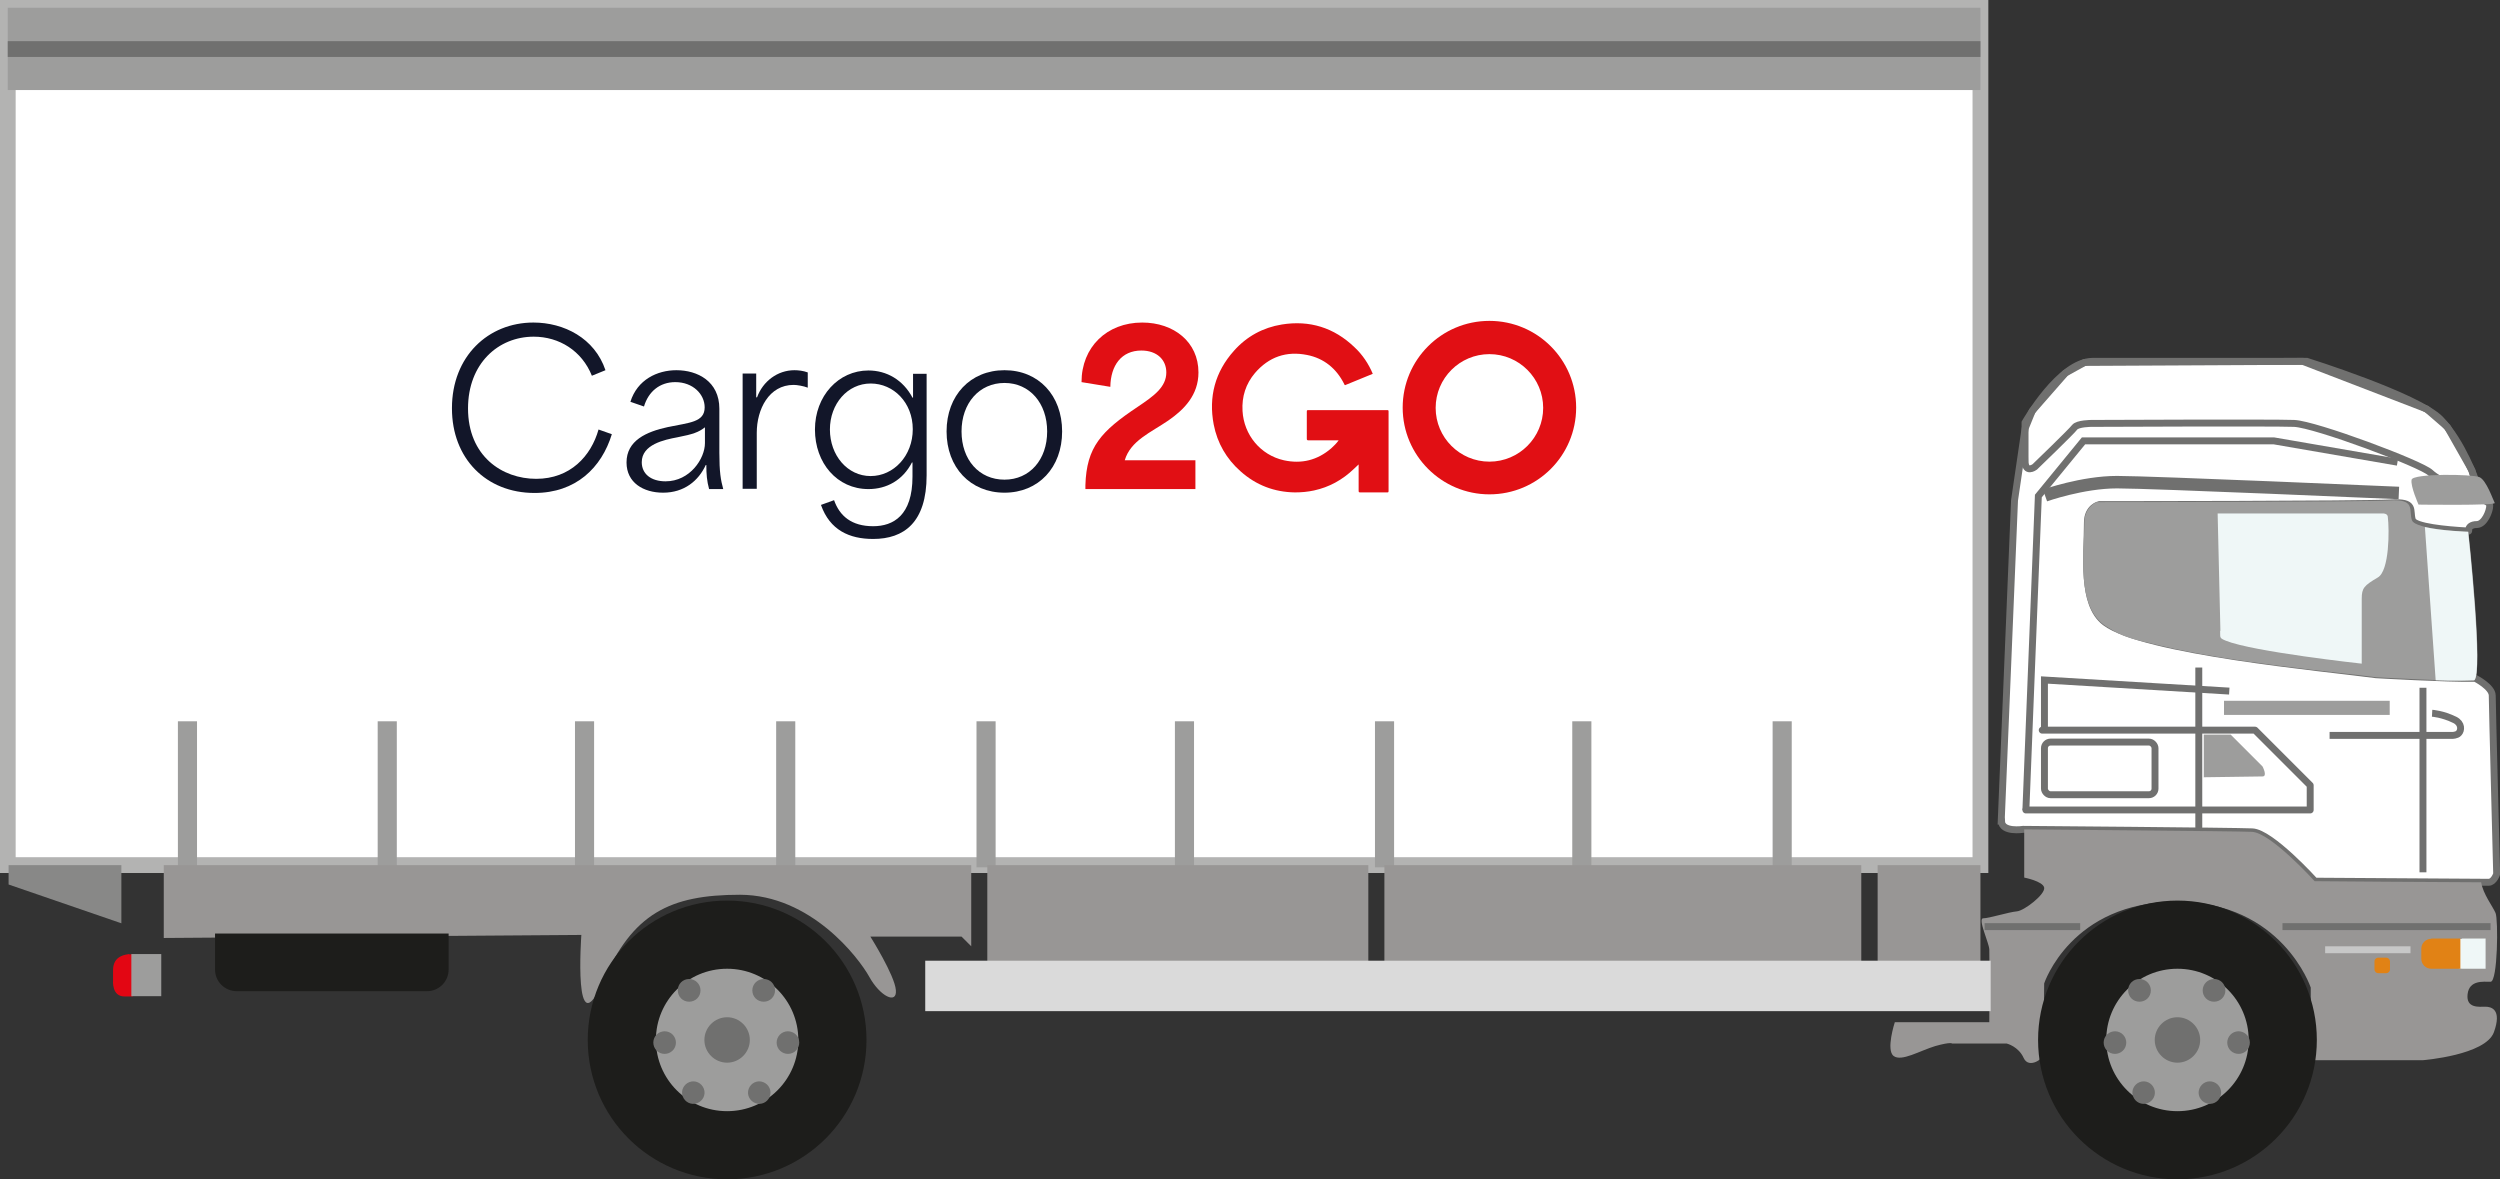
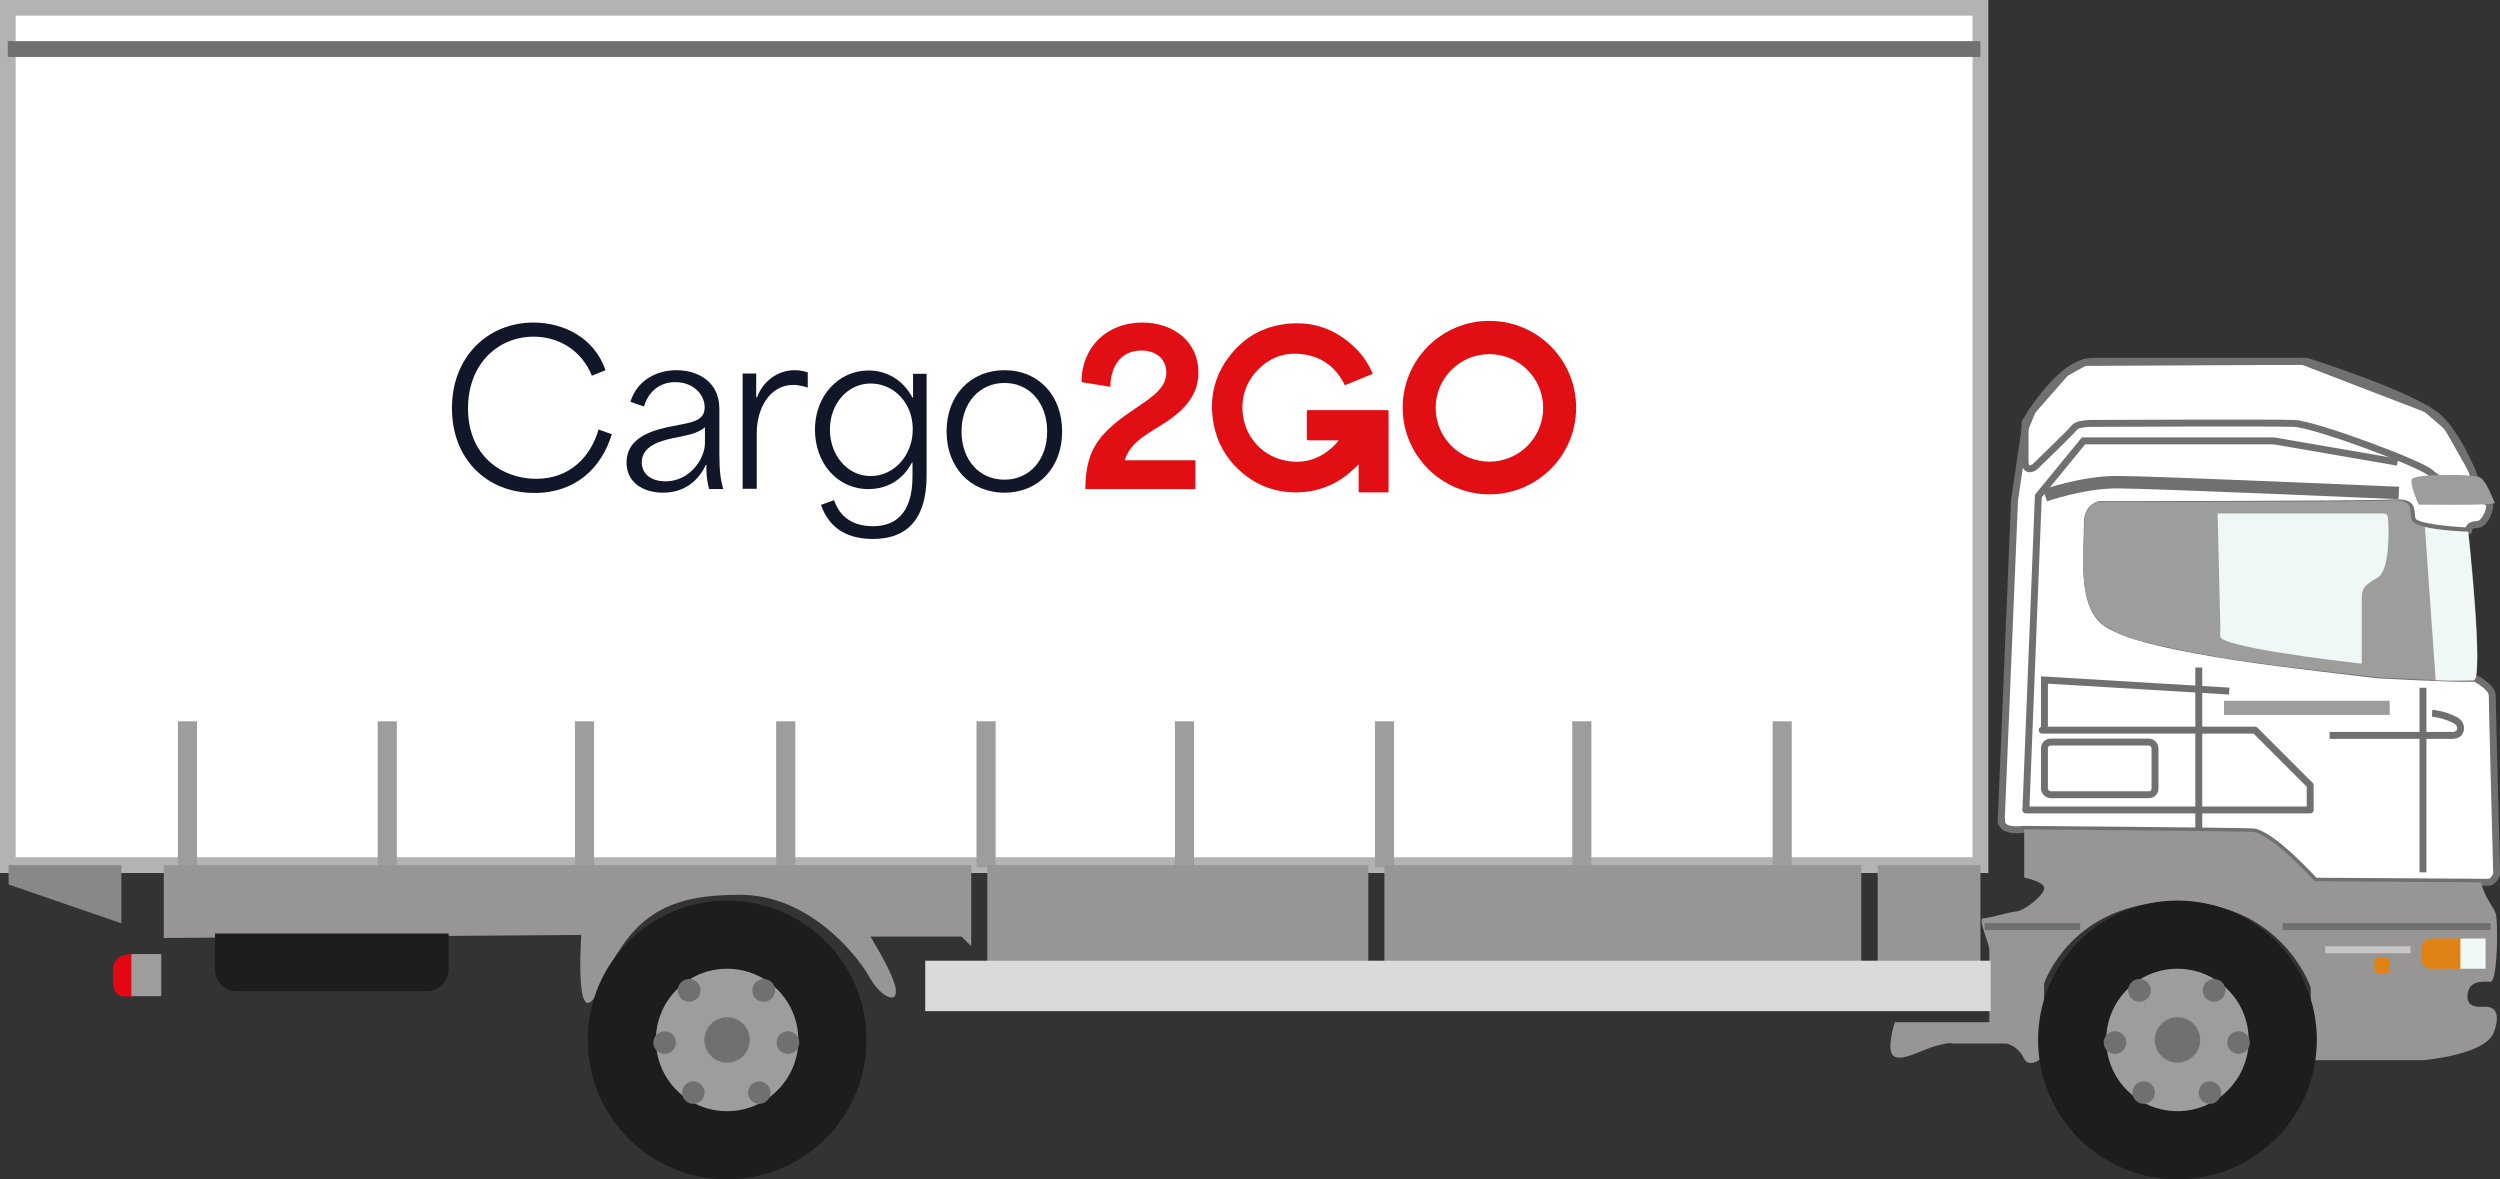
<svg xmlns="http://www.w3.org/2000/svg" id="Layer_2" data-name="Layer 2" viewBox="0 0 90.22 42.55">
  <rect x="0" y="0" width="90.22" height="42.55" fill="#333333" stroke="none" />
  <defs>
    <style>
      .cls-1 {
        fill: #1d1d1b;
      }

      .cls-1, .cls-2, .cls-3, .cls-4, .cls-5, .cls-6, .cls-7, .cls-8, .cls-9, .cls-10 {
        fill-rule: evenodd;
      }

      .cls-11 {
        fill: #121629;
      }

      .cls-12 {
        stroke-linecap: round;
        stroke-linejoin: round;
      }

      .cls-12, .cls-13 {
        stroke-width: .25px;
      }

      .cls-12, .cls-13, .cls-14, .cls-15, .cls-16 {
        stroke: #70706f;
      }

      .cls-12, .cls-13, .cls-14, .cls-15, .cls-16, .cls-17, .cls-18 {
        fill: none;
      }

      .cls-2, .cls-19 {
        fill: #fff;
      }

      .cls-13, .cls-14, .cls-15, .cls-16, .cls-17, .cls-18 {
        stroke-miterlimit: 22.93;
      }

      .cls-14 {
        stroke-width: .25px;
      }

      .cls-15, .cls-17 {
        stroke-width: .57px;
      }

      .cls-16 {
        stroke-width: .45px;
      }

      .cls-17 {
        stroke: #b3b3b2;
      }

      .cls-3 {
        fill: #989695;
      }

      .cls-4 {
        fill: #e30613;
      }

      .cls-5 {
        fill: #eff7f7;
      }

      .cls-20 {
        fill: #c7c7c7;
      }

      .cls-6 {
        fill: #888887;
      }

      .cls-18 {
        stroke: #1d1d1b;
        stroke-width: 2.46px;
      }

      .cls-7, .cls-21 {
        fill: #9d9d9c;
      }

      .cls-8 {
        fill: #70706f;
      }

      .cls-9 {
        fill: #e18215;
      }

      .cls-10 {
        fill: #dadada;
      }

      .cls-22 {
        fill: #e10f14;
      }
    </style>
  </defs>
  <g id="Layer_1-2" data-name="Layer 1">
    <g>
      <rect class="cls-19" x=".28" y=".28" width="71.19" height="30.94" />
      <rect class="cls-17" x=".28" y=".28" width="71.19" height="30.94" />
-       <rect class="cls-21" x=".28" y=".28" width="71.19" height="2.97" />
      <rect class="cls-21" x="6.42" y="26.03" width=".69" height="5.27" />
      <rect class="cls-21" x="13.63" y="26.03" width=".69" height="5.27" />
      <rect class="cls-21" x="20.75" y="26.03" width=".69" height="5.27" />
      <rect class="cls-21" x="28.01" y="26.03" width=".69" height="5.27" />
      <rect class="cls-21" x="35.24" y="26.03" width=".69" height="5.27" />
      <rect class="cls-21" x="42.4" y="26.03" width=".69" height="5.27" />
      <rect class="cls-21" x="49.62" y="26.03" width=".69" height="5.27" />
      <rect class="cls-21" x="56.74" y="26.03" width=".69" height="5.27" />
      <rect class="cls-21" x="63.97" y="26.03" width=".69" height="5.27" />
      <polygon class="cls-6" points=".31 31.22 .31 31.92 4.38 33.32 4.38 31.22 .31 31.22" />
      <path class="cls-3" d="M67.76,31.22h3.71v3.49h-3.71v-3.49ZM49.96,31.22h17.21v3.49h-17.21v-3.49ZM35.63,31.22h13.75v3.49h-13.75v-3.49ZM5.91,33.86v-2.64h29.14v2.93l-.35-.35h-3.29s.88,1.4.92,1.93c.05.53-.57.23-.96-.48-.39-.7-2.11-2.95-4.66-2.96-2.56,0-3.88.69-4.95,3.13-1.08,2.45-.78-1.68-.78-1.68l-15.07.11Z" />
      <path class="cls-2" d="M72.22,29.63l.48-11.57.38-2.59.26-.64,1.2-1.37.69-.38,7.87-.04,4.47,1.72.75.65.89,1.57.15.62v.39s.49.06.49.26-.19.67-.46.68c-.22,0-.29.1-.3.18,0,.02,0,.03,0,.05,0,.02-.06,0-.07,0-.75-.04-1.88-.15-1.96-.39-.12-.36.15-.68-.8-.62-.95.06-10.5.06-10.5.06,0,0-.43.09-.43.65,0,1.19-.23,2.94.64,3.6,1.38,1.04,7.91,1.64,9.78,1.89,0,0,2.58.15,3.55.13h.03s.61.31.61.62.16,6.44.16,6.44c0,0-.1.3-.29.3s-6.27-.04-6.27-.04c0,0-1.58-1.75-2.26-1.78-.68-.03-8.27-.09-8.27-.09,0,0-.77.12-.78-.3Z" />
      <path class="cls-13" d="M72.22,29.63l.48-11.57.38-2.59.26-.64,1.2-1.37.69-.38,7.87-.04,4.47,1.72.75.65.89,1.57.15.62v.39s.49.06.49.26-.19.67-.46.68c-.22,0-.29.1-.3.18,0,.02,0,.03,0,.05,0,.02-.06,0-.07,0-.75-.04-1.88-.15-1.96-.39-.12-.36.15-.68-.8-.62-.95.06-10.5.06-10.5.06,0,0-.43.09-.43.65,0,1.19-.23,2.94.64,3.6,1.38,1.04,7.91,1.64,9.78,1.89,0,0,2.58.15,3.55.13h.03s.61.31.61.62.16,6.44.16,6.44c0,0-.1.3-.29.3s-6.27-.04-6.27-.04c0,0-1.58-1.75-2.26-1.78-.68-.03-8.27-.09-8.27-.09,0,0-.77.12-.78-.3Z" />
      <polyline class="cls-13" points="73.11 29.23 73.56 17.9 75.19 15.91 82.06 15.91 86.52 16.68" />
      <path class="cls-3" d="M73.05,29.93v1.74s.67.13.72.36c.05.24-.72.84-.99.86-.27.02-1,.25-1.21.25s.21.89.22,1.12c.01.22,0,2.63,0,2.63h-3.41s-.33,1.01-.04,1.22c.28.21.94-.19,1.5-.36.57-.16.61-.09.61-.09h1.97s.42.1.61.52c.19.42.77.01.74-.21-.03-.22,0-2.48,0-2.48,0,0,.97-2.95,4.78-2.95s4.84,3.1,4.84,3.1v2.62h4.05s2.26-.18,2.56-1.01c.3-.83-.1-.92-.31-.92s-.7.07-.64-.45c.06-.52.57-.45.83-.45s.28-2.25.18-2.48c-.1-.24-.45-.68-.52-1.11-1.18,0-6.01-.04-6.01-.04,0,0-1.58-1.75-2.26-1.78-.65-.03-7.61-.08-8.22-.09" />
      <path class="cls-13" d="M73.08,16.62v-1.37s1.25-2.21,2.44-2.21h7.73s4.01,1.26,4.82,2.09c.8.83,1.28,2.23,1.28,2.23v.62s-1.31-.6-1.64-.92-4.16-1.75-4.92-1.78c-.76-.03-7.32,0-7.32,0,0,0-.49,0-.6.14-.11.15-1.44,1.43-1.44,1.43,0,0-.35.26-.35-.23Z" />
      <path class="cls-7" d="M89.07,19.19s-1.91-.06-2.03-.42c-.12-.36.15-.77-.8-.71-.95.06-10.58.06-10.58.06,0,0-.44.18-.44.74,0,1.11-.31,3.05.78,3.74.67.43.96.46,1.96.7,2.59.62,6.42.96,7.79,1.14,0,0,2.83.16,3.52.12.39-.1-.19-5.37-.19-5.37" />
      <path class="cls-5" d="M80.13,22.76l-.1-4.23h5.98s.14,0,.16.11c.06.49.06,1.96-.36,2.2-.49.29-.58.38-.58.76,0,.43,0,2.35,0,2.35,0,0-3.93-.43-4.91-.83-.24-.1-.19-.11-.2-.35" />
      <path class="cls-5" d="M87.9,24.57l-.39-5.55c.6.14,1.56.17,1.56.17,0,0,.55,5.14.22,5.36-.01,0-.74.03-1.39,0" />
      <line class="cls-13" x1="87.44" y1="31.48" x2="87.44" y2="24.82" />
      <line class="cls-13" x1="79.35" y1="29.99" x2="79.35" y2="24.09" />
      <polyline class="cls-12" points="73.11 29.23 83.37 29.23 83.37 28.34 81.38 26.35 73.7 26.35" />
      <path class="cls-7" d="M87.28,18.21s-.3-.67-.25-.9c.06-.23,2.21-.2,2.45-.09.25.11.49.82.55.93.06.1-2.76.06-2.76.06" />
      <line class="cls-13" x1="89.88" y1="33.44" x2="82.37" y2="33.44" />
-       <path class="cls-7" d="M79.53,28.06v-1.55h.97l1.15,1.15s.19.36,0,.36-2.13.03-2.13.03" />
      <rect class="cls-21" x="80.26" y="25.29" width="5.98" height=".51" />
      <path class="cls-16" d="M73.8,17.88s1.35-.48,2.6-.48,10.17.39,10.17.39" />
      <path class="cls-13" d="M84.07,26.54h4.42s.17,0,.24-.08c.1-.1.12-.35-.14-.48-.45-.22-.82-.24-.82-.24" />
      <polyline class="cls-13" points="80.45 24.94 73.78 24.54 73.78 26.35" />
      <rect class="cls-13" x="73.78" y="26.78" width="3.99" height="1.9" rx=".22" ry=".22" />
      <path class="cls-5" d="M88.85,33.87h.85v1.09h-.85c-.2,0-.36-.16-.36-.36v-.36c0-.2.16-.36.36-.36" />
      <path class="cls-9" d="M87.74,33.87h1.05v1.09h-1.05c-.2,0-.36-.16-.36-.36v-.36c0-.2.16-.36.36-.36" />
      <path class="cls-9" d="M85.83,34.56h.28c.08,0,.14.06.14.14v.28c0,.08-.06.14-.14.14h-.28c-.08,0-.14-.06-.14-.14v-.28c0-.08.06-.14.14-.14" />
      <rect class="cls-20" x="83.91" y="34.15" width="3.08" height=".25" />
      <line class="cls-14" x1="75.07" y1="33.44" x2="71.62" y2="33.44" />
      <polygon class="cls-10" points="71.84 36.2 71.84 34.67 33.39 34.67 33.39 36.49 71.84 36.49 71.84 36.2" />
      <path class="cls-1" d="M7.77,33.69h8.42v1.3c0,.43-.35.78-.78.78h-6.87c-.43,0-.78-.35-.78-.78v-1.3Z" />
      <path class="cls-4" d="M4.66,34.43c-.1.02-.58.04-.58.58s0,.36,0,.36c0,0-.06.6.42.59.48,0,.29,0,.29,0l.03-1.52h-.16Z" />
      <rect class="cls-21" x="4.74" y="34.43" width="1.08" height="1.52" />
      <path class="cls-7" d="M26.24,33.73c2.1,0,3.8,1.7,3.8,3.8s-1.7,3.8-3.8,3.8-3.8-1.7-3.8-3.8,1.7-3.8,3.8-3.8Z" />
      <path class="cls-18" d="M26.24,33.73c2.1,0,3.8,1.7,3.8,3.8s-1.7,3.8-3.8,3.8-3.8-1.7-3.8-3.8,1.7-3.8,3.8-3.8Z" />
      <path class="cls-8" d="M26.24,36.71c.45,0,.82.37.82.82s-.37.82-.82.82-.82-.37-.82-.82.37-.82.82-.82" />
      <path class="cls-8" d="M24.87,35.33c.22,0,.41.18.41.41s-.18.41-.41.41-.41-.18-.41-.41.18-.41.41-.41" />
      <path class="cls-8" d="M23.65,37.39c.13-.18.38-.23.57-.1.18.13.23.38.1.57-.13.18-.38.23-.57.1-.18-.13-.23-.38-.1-.57" />
      <path class="cls-8" d="M24.64,39.57c-.08-.21.03-.44.24-.52.21-.08.44.03.52.24.08.21-.03.44-.24.52-.21.08-.44-.03-.52-.24" />
      <path class="cls-8" d="M27.56,35.33c-.22,0-.41.18-.41.41s.18.41.41.41.41-.18.41-.41-.18-.41-.41-.41" />
      <path class="cls-8" d="M28.77,37.39c-.13-.18-.38-.23-.57-.1-.18.13-.23.38-.1.57.13.18.38.23.57.1.18-.13.23-.38.1-.57" />
      <path class="cls-8" d="M27.78,39.57c.08-.21-.03-.44-.24-.52-.21-.08-.44.03-.52.24-.08.21.03.44.24.52.21.08.44-.03.52-.24" />
      <path class="cls-7" d="M78.58,33.73c2.1,0,3.8,1.7,3.8,3.8s-1.7,3.8-3.8,3.8-3.8-1.7-3.8-3.8,1.7-3.8,3.8-3.8Z" />
      <path class="cls-18" d="M78.58,33.73c2.1,0,3.8,1.7,3.8,3.8s-1.7,3.8-3.8,3.8-3.8-1.7-3.8-3.8,1.7-3.8,3.8-3.8Z" />
      <path class="cls-8" d="M78.58,36.71c.45,0,.82.37.82.82s-.37.82-.82.82-.82-.37-.82-.82.37-.82.82-.82" />
      <path class="cls-8" d="M77.21,35.33c.22,0,.41.18.41.41s-.18.41-.41.41-.41-.18-.41-.41.18-.41.41-.41" />
      <path class="cls-8" d="M75.99,37.39c.13-.18.38-.23.57-.1.18.13.23.38.1.57-.13.18-.38.23-.57.1-.18-.13-.23-.38-.1-.57" />
      <path class="cls-8" d="M76.98,39.57c-.08-.21.03-.44.24-.52.21-.08.44.03.52.24.08.21-.03.44-.24.52-.21.08-.44-.03-.52-.24" />
      <path class="cls-8" d="M79.9,35.33c-.22,0-.41.18-.41.41s.18.41.41.41.41-.18.41-.41-.18-.41-.41-.41" />
      <path class="cls-8" d="M81.12,37.39c-.13-.18-.38-.23-.57-.1-.18.13-.23.38-.1.57.13.18.38.23.57.1.18-.13.23-.38.1-.57" />
      <path class="cls-8" d="M80.13,39.57c.08-.21-.03-.44-.24-.52-.21-.08-.44.03-.52.24-.08.21.03.44.24.52.21.08.44-.03.52-.24" />
      <line class="cls-15" x1=".28" y1="1.77" x2="71.47" y2="1.77" />
    </g>
    <g>
      <path class="cls-22" d="M53.75,17.84c-1.72,0-3.13-1.4-3.13-3.13s1.4-3.13,3.13-3.13,3.13,1.4,3.13,3.13-1.4,3.13-3.13,3.13ZM53.75,12.78c-1.07,0-1.94.87-1.94,1.94s.87,1.94,1.94,1.94,1.94-.87,1.94-1.94-.87-1.94-1.94-1.94Z" />
      <path class="cls-22" d="M41.06,14.68c.58-.39,1.03-.71,1.03-1.24,0-.45-.33-.79-.9-.79-.72,0-1.11.54-1.12,1.31l-1.04-.17c0-1.26.91-2.15,2.19-2.15,1.14,0,2.03.7,2.03,1.8,0,.82-.52,1.34-1.08,1.73-.64.44-1.37.73-1.58,1.44h2.55v1.04h-3.97v-.14c.04-1.38.57-1.95,1.89-2.83Z" />
      <g>
        <path class="cls-11" d="M16.31,14.73c0-1.87,1.31-3.09,2.94-3.09,1.1,0,2.21.56,2.6,1.72l-.49.2c-.36-.9-1.18-1.41-2.1-1.41-1.28,0-2.37.97-2.37,2.59,0,1.72,1.23,2.54,2.46,2.54s1.98-.82,2.25-1.78l.48.17c-.37,1.21-1.3,2.12-2.79,2.12-1.75,0-2.98-1.25-2.98-3.05Z" />
        <path class="cls-11" d="M22.61,16.69c0-.79.71-1.11,1.5-1.28.77-.16,1.32-.17,1.32-.71,0-.47-.42-.91-1.06-.91-.56,0-.97.34-1.13.88l-.49-.17c.25-.8.97-1.14,1.66-1.14.76,0,1.55.4,1.55,1.39v1.59c0,.7.05.98.14,1.31h-.51c-.08-.29-.1-.54-.1-.87h-.02c-.26.57-.78,1-1.54,1-.71,0-1.32-.36-1.32-1.09ZM24.02,17.37c.88,0,1.42-.82,1.42-1.38v-.57c-.23.18-.43.25-.99.36-.48.09-1.29.26-1.29.9,0,.42.33.69.86.69Z" />
        <path class="cls-11" d="M26.8,13.48h.49v.86h.03c.21-.58.74-.98,1.35-.98.14,0,.32.02.48.08v.55c-.15-.06-.39-.1-.51-.1-.89,0-1.33.88-1.33,1.73v2.02h-.51v-4.17Z" />
        <path class="cls-11" d="M29.63,18.22l.47-.17c.2.57.63.94,1.41.94.73,0,1.42-.39,1.42-1.79v-.51h-.02c-.33.64-.91.96-1.57.96-1.13,0-1.93-.94-1.93-2.15s.85-2.13,1.93-2.13c.66,0,1.25.34,1.59.98h.02v-.86h.49v3.66c0,1.71-.82,2.3-1.93,2.3-.86,0-1.56-.32-1.88-1.22ZM31.42,17.18c.83,0,1.52-.73,1.52-1.69s-.69-1.65-1.52-1.65-1.47.73-1.47,1.66.63,1.68,1.47,1.68Z" />
        <path class="cls-11" d="M34.16,15.57c0-1.3.86-2.21,2.09-2.21s2.08.91,2.08,2.21-.85,2.21-2.08,2.21-2.09-.91-2.09-2.21ZM36.25,17.31c.91,0,1.54-.72,1.54-1.74s-.63-1.75-1.54-1.75-1.55.73-1.55,1.75.63,1.74,1.55,1.74Z" />
      </g>
      <path class="cls-22" d="M50.05,14.8c-.94,0-1.88,0-2.83,0-.04,0-.06,0-.06.05,0,.33,0,.65,0,.98,0,.04.01.06.05.06.35,0,.69,0,1.04,0,.02,0,.04,0,.06,0-.08.11-.17.2-.27.29-.5.43-1.07.57-1.71.43-.84-.19-1.44-.91-1.49-1.78-.03-.52.12-.98.45-1.37.5-.58,1.13-.8,1.88-.65.61.12,1.06.49,1.34,1.05,0,.02.02.03.03.04l1-.41c-.15-.36-.37-.69-.66-.96-.74-.71-1.62-.98-2.62-.82-.68.11-1.27.43-1.73.95-.68.76-.92,1.66-.73,2.66.13.67.46,1.24.97,1.69.56.5,1.22.75,1.96.76.23,0,.46-.02.69-.07.55-.12,1.02-.38,1.43-.77.06-.06.12-.11.18-.17,0,.02,0,.04,0,.05,0,.3,0,.6,0,.9,0,.05.01.06.06.06.32,0,.64,0,.96,0,.05,0,.06,0,.06-.06,0-.95,0-1.9,0-2.85,0-.05,0-.06-.06-.06Z" />
    </g>
  </g>
</svg>